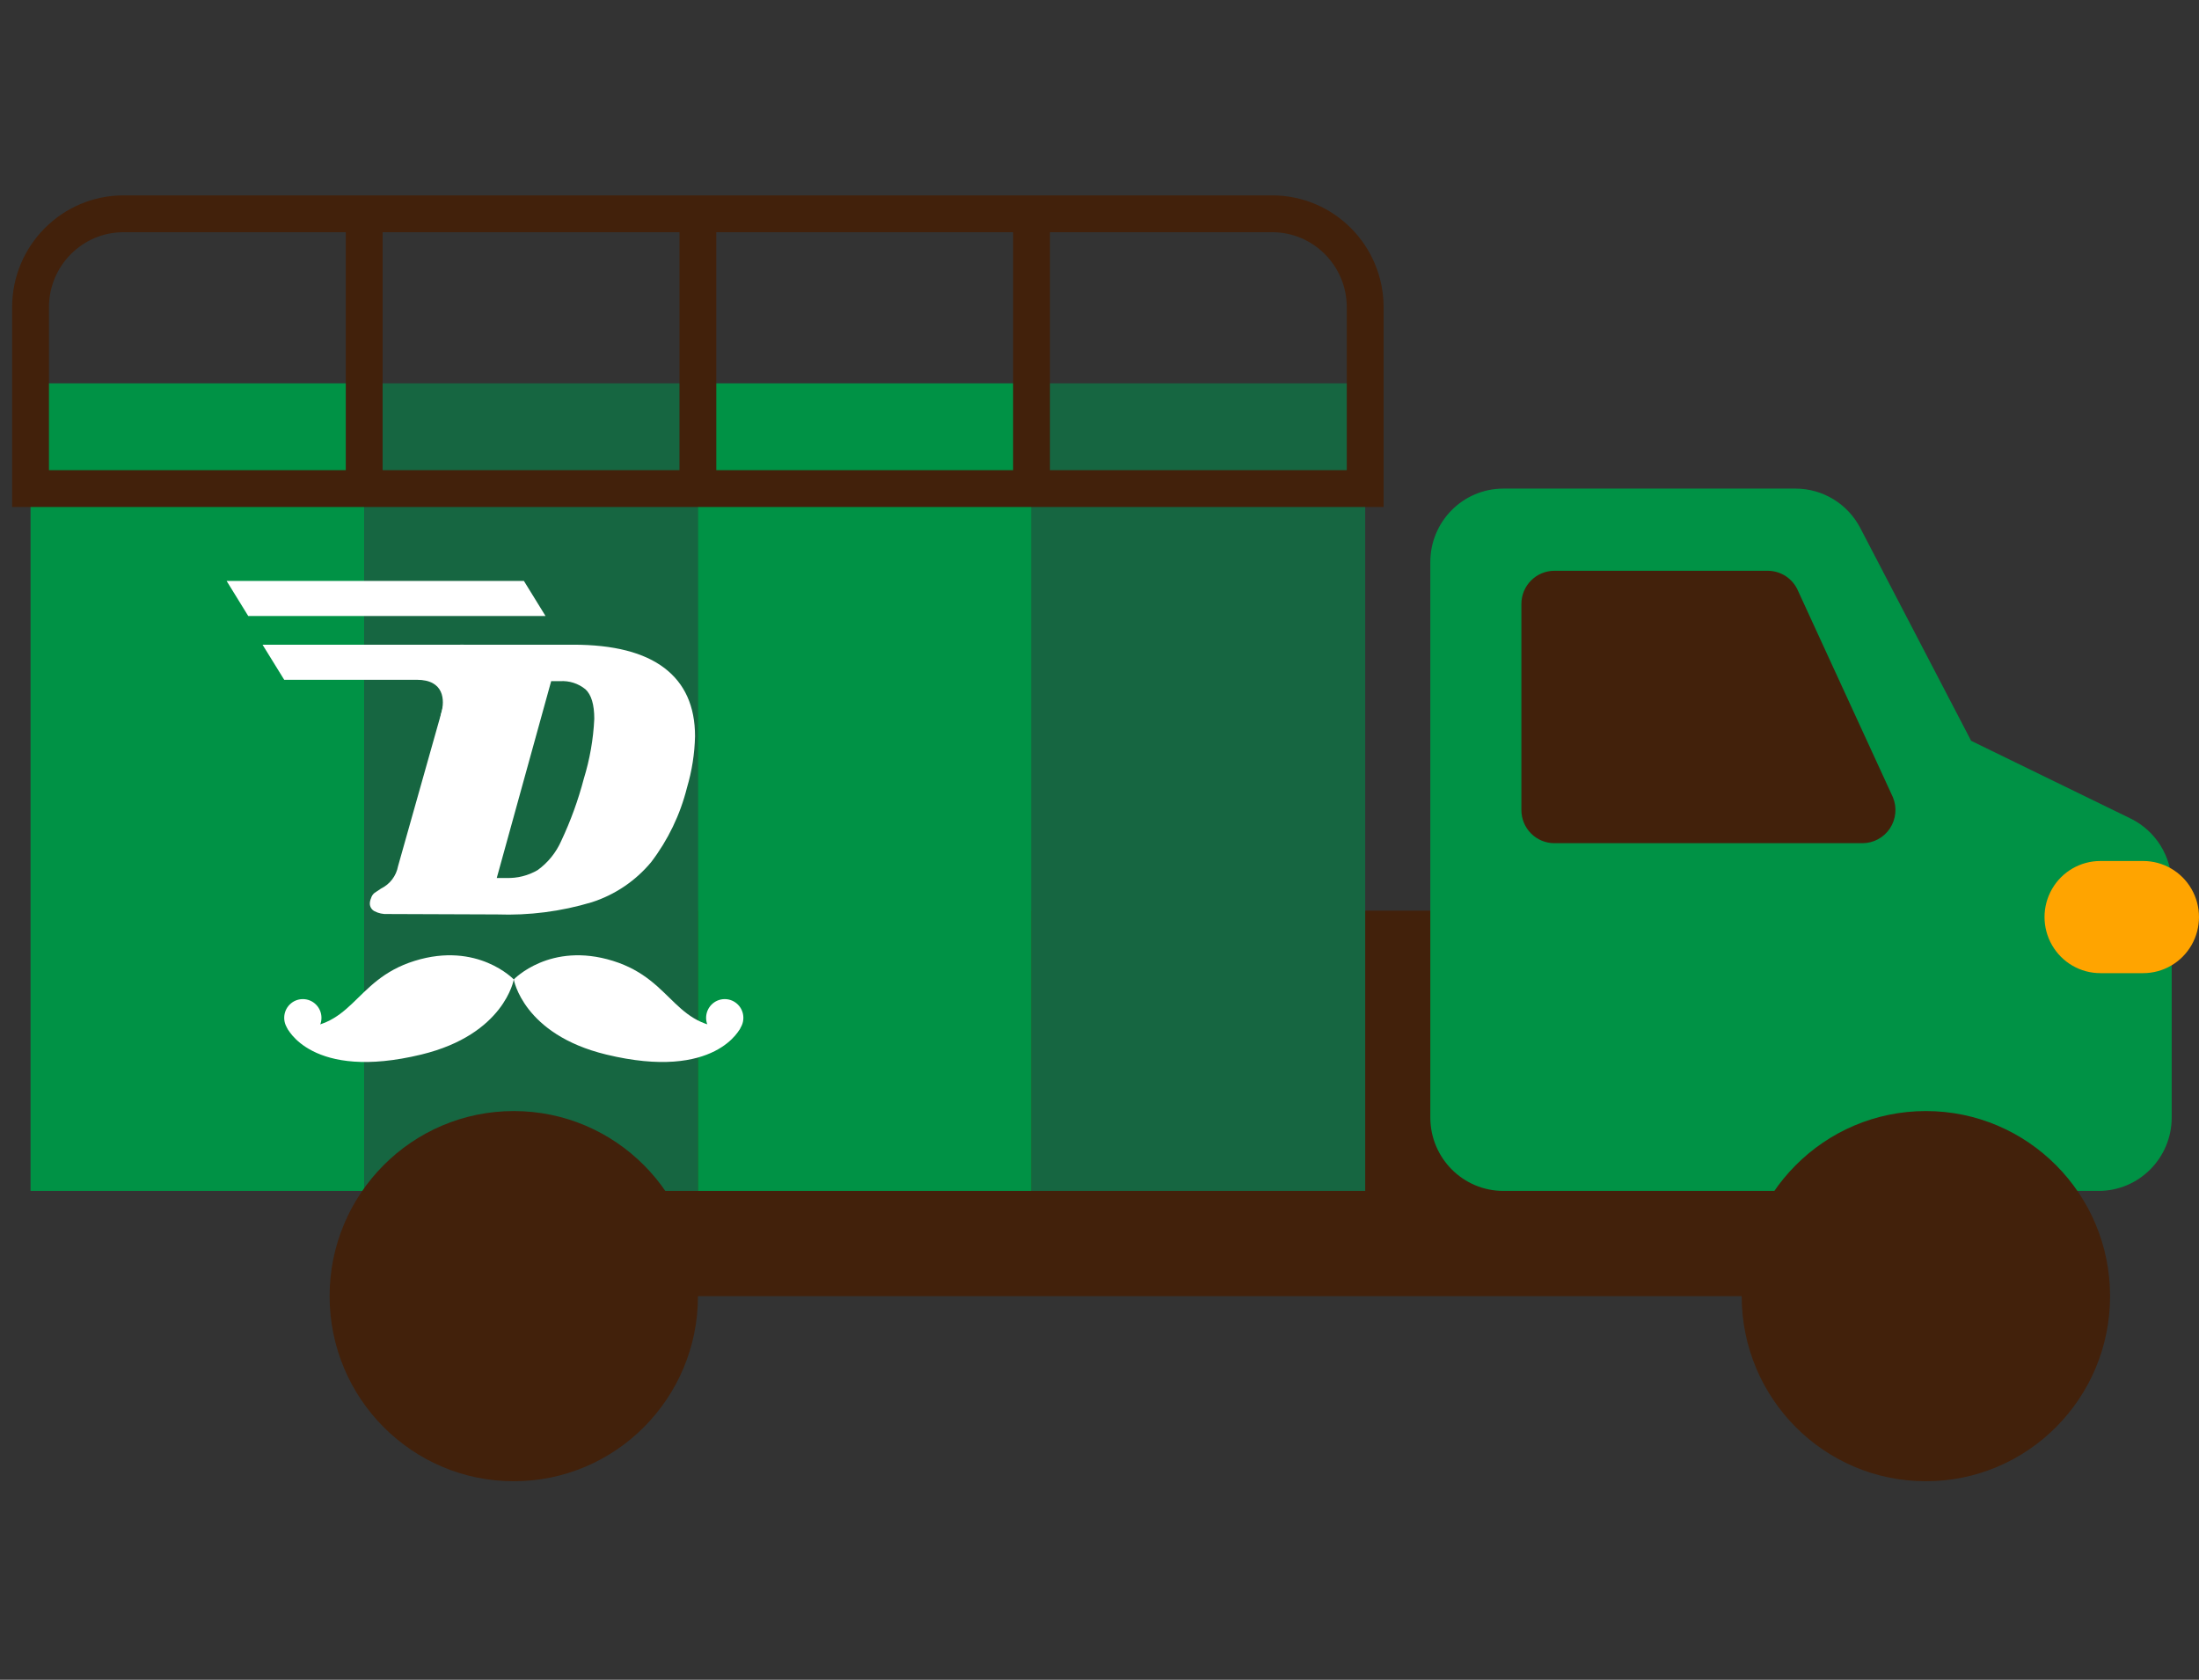
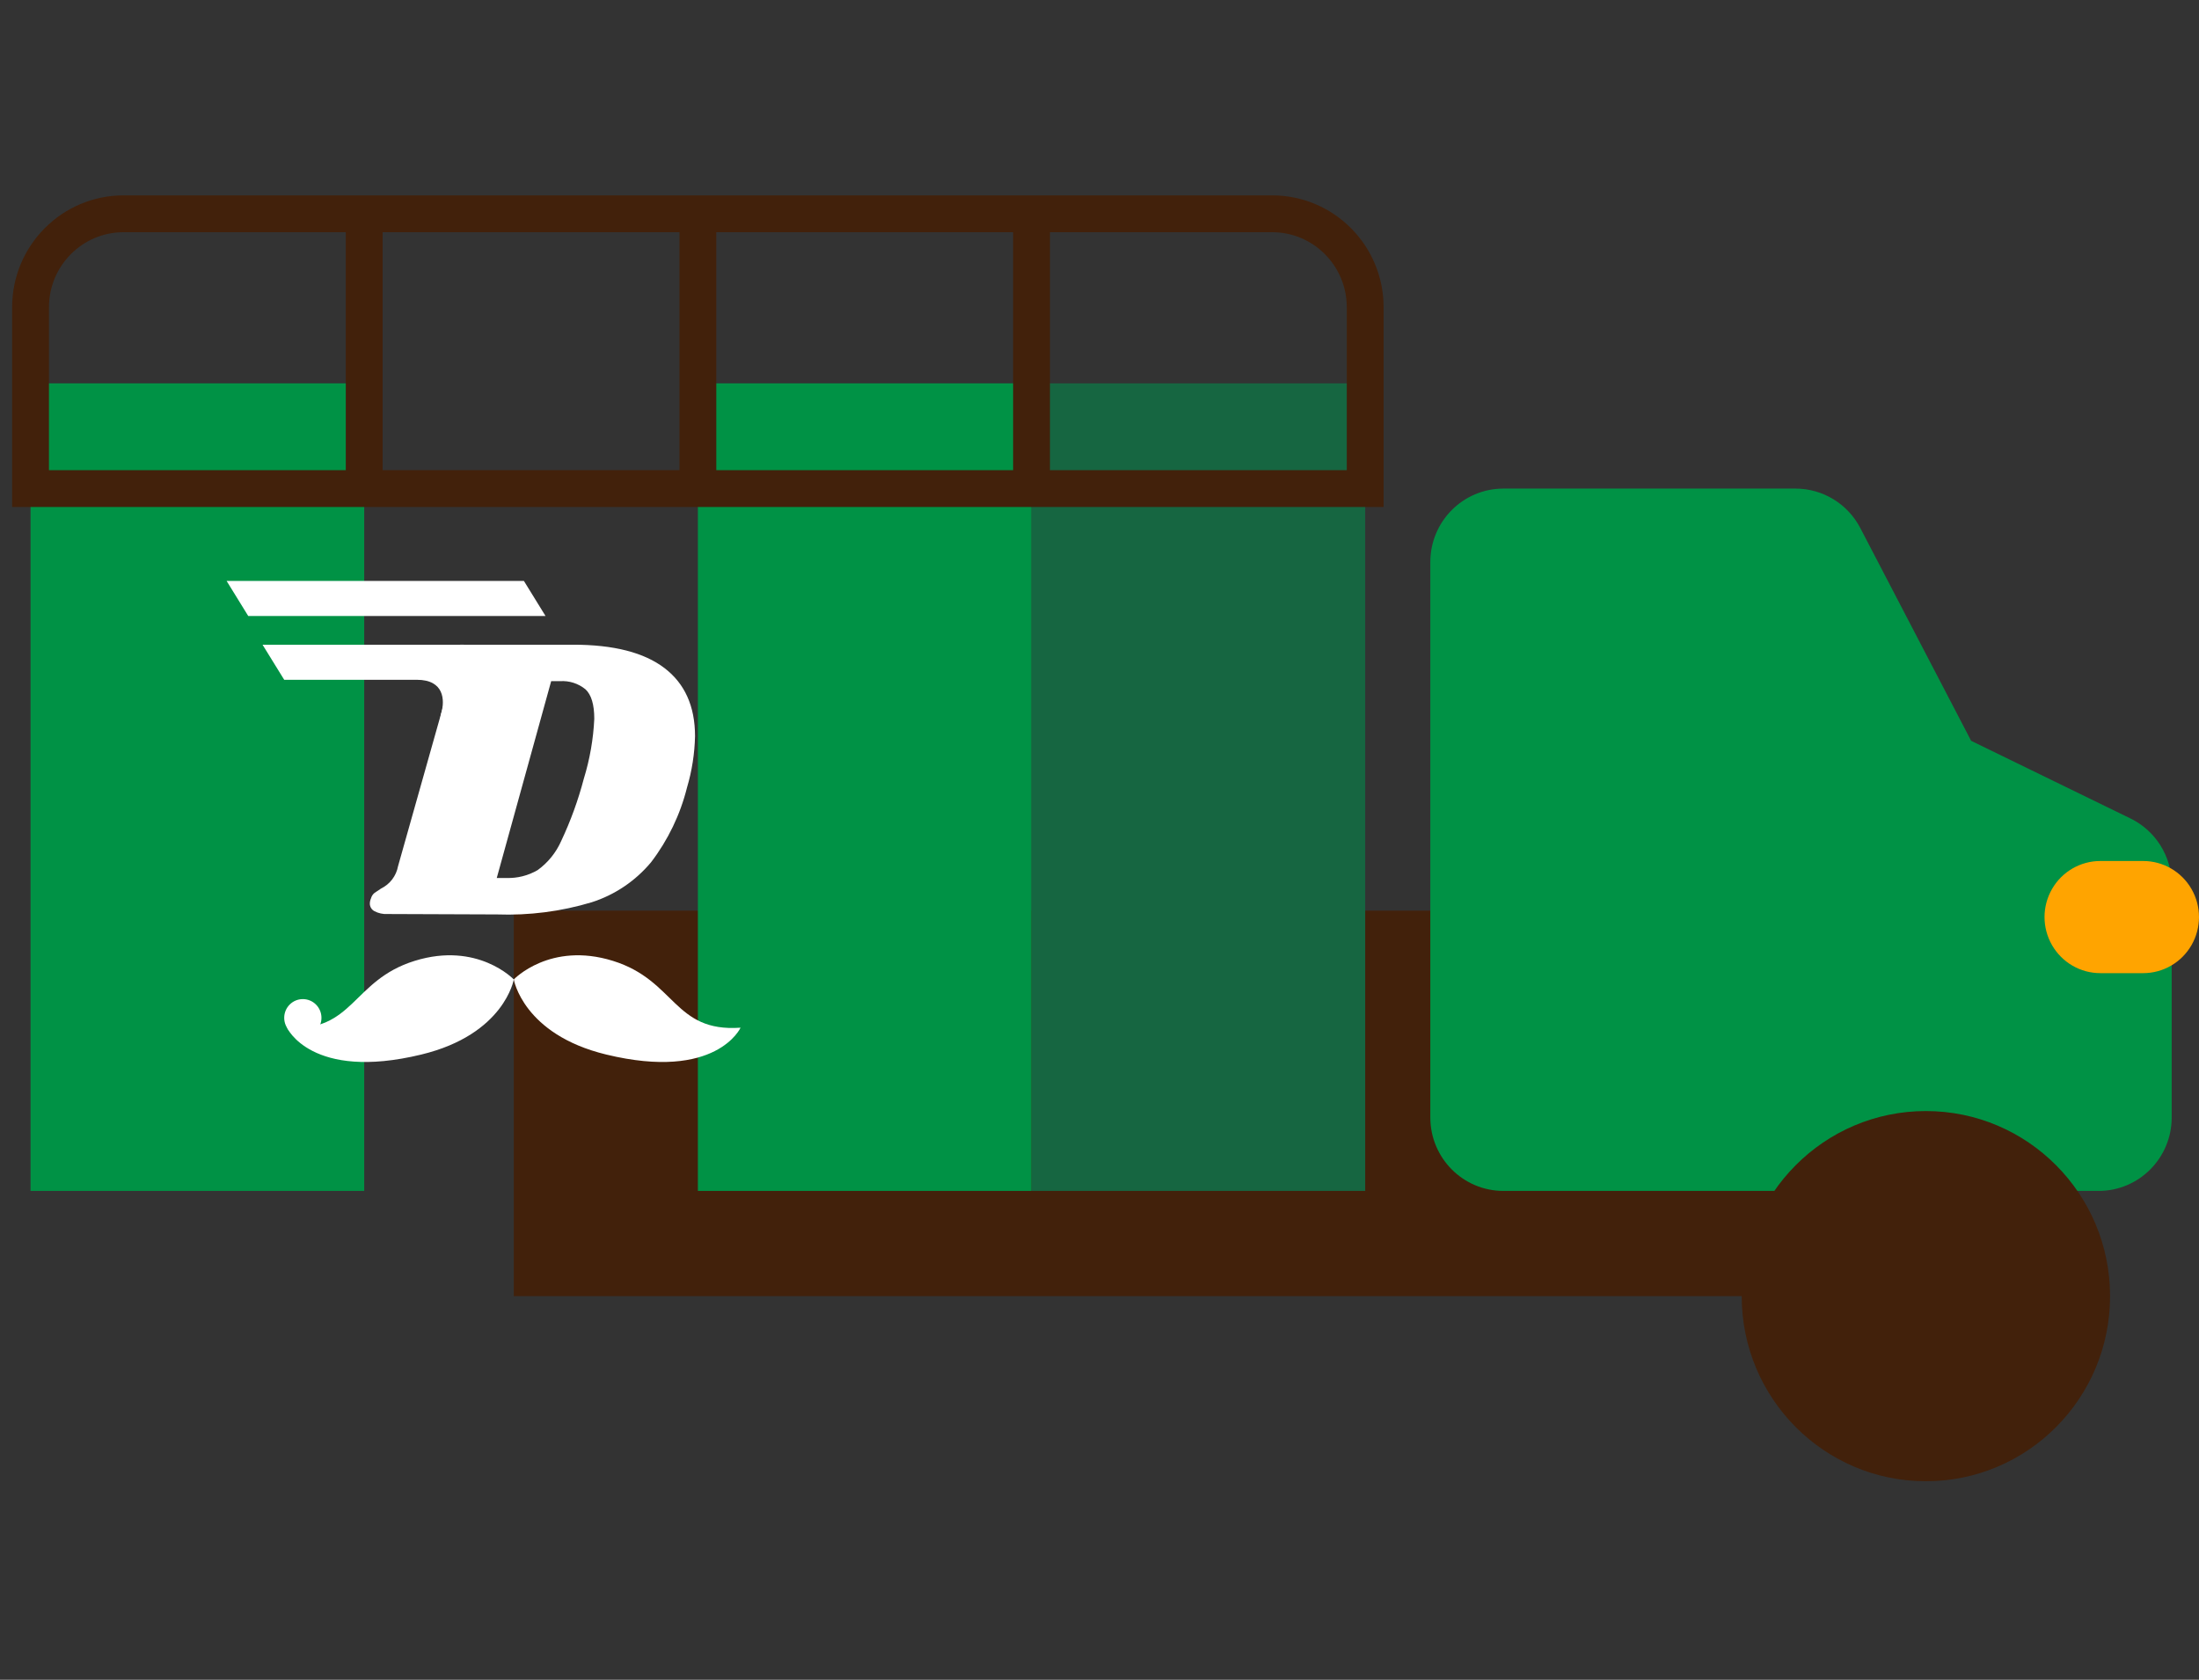
<svg xmlns="http://www.w3.org/2000/svg" width="144px" height="110px" viewBox="0 0 144 110" version="1.1">
  <rect x="0" y="0" width="144" height="110" fill="#333333" stroke="none" />
  <title>icn/vehicle_tata407</title>
  <g id="Page-1" stroke="none" stroke-width="1" fill="none" fill-rule="evenodd">
    <g id="Artboard" transform="translate(-2704, -420)">
      <g id="Vehicle-Icons_UD_Tata-407" transform="translate(2706, 434)">
        <rect id="Rectangle" fill="#42210B" fill-rule="nonzero" x="31.645" y="45.634" width="92.471" height="25.245" />
        <path d="M135.427,63.988 L96.449,63.988 C93.807,63.988 91.664,61.835 91.664,59.179 L91.664,22.804 C91.664,20.149 93.807,17.996 96.449,17.996 L115.579,17.996 C117.359,17.996 118.992,18.989 119.818,20.574 L127.079,34.513 L137.515,39.599 C139.164,40.402 140.212,42.083 140.212,43.925 L140.212,59.179 C140.212,61.835 138.069,63.988 135.427,63.988 Z" id="Path" fill="#009245" fill-rule="nonzero" />
-         <path d="M119.961,41.217 L99.788,41.217 C99.215,41.217 98.665,40.988 98.26,40.581 C97.854,40.174 97.627,39.621 97.627,39.045 L97.627,25.55 C97.627,24.974 97.854,24.421 98.26,24.014 C98.665,23.607 99.215,23.378 99.788,23.378 L113.759,23.378 C114.631,23.378 115.418,23.905 115.753,24.713 L121.956,38.209 C122.234,38.879 122.16,39.645 121.76,40.249 C121.359,40.854 120.684,41.217 119.961,41.217 L119.961,41.217 Z" id="Path" fill="#42210B" fill-rule="nonzero" />
        <path d="M138.342,49.727 L135.543,49.727 C134.236,49.729 133.029,49.029 132.375,47.892 C131.721,46.755 131.721,45.355 132.375,44.218 C133.029,43.081 134.236,42.382 135.543,42.383 L138.342,42.383 C139.648,42.382 140.856,43.081 141.51,44.218 C142.163,45.355 142.163,46.755 141.51,47.892 C140.856,49.029 139.648,49.729 138.342,49.727 L138.342,49.727 Z" id="Path" fill="#FFA400" />
        <g id="Group" transform="translate(0, 11.104)" fill-rule="nonzero">
          <rect id="Rectangle" fill="#009245" x="0" y="0" width="21.85" height="52.883" />
-           <rect id="Rectangle" fill="#166641" x="21.85" y="0" width="21.85" height="52.883" />
          <rect id="Rectangle" fill="#009245" x="43.7" y="0" width="21.85" height="52.883" />
          <rect id="Rectangle" fill="#166641" x="65.55" y="0" width="21.85" height="52.883" />
        </g>
        <path d="M6.093,0 L81.306,0 C84.671,0 87.399,2.742 87.399,6.123 L87.399,17.996 L0,17.996 L0,6.123 C0,2.742 2.728,0 6.093,0 Z" id="Path" stroke="#42210B" stroke-width="2.412" />
        <line x1="43.7" y1="0" x2="43.7" y2="17.996" id="Path" stroke="#42210B" stroke-width="2.412" />
        <line x1="21.85" y1="0" x2="21.85" y2="17.996" id="Path" stroke="#42210B" stroke-width="2.412" />
        <line x1="65.55" y1="0" x2="65.55" y2="17.996" id="Path" stroke="#42210B" stroke-width="2.412" />
        <path d="M31.645,50.14 C31.645,50.14 29.275,47.641 25.152,48.923 C21.029,50.205 21.189,53.608 16.794,53.299 C16.794,53.299 18.374,56.804 25.591,55.057 C31.037,53.739 31.645,50.14 31.645,50.14 Z" id="Path" fill="#FFFFFF" fill-rule="nonzero" />
        <ellipse id="Oval" fill="#FFFFFF" fill-rule="nonzero" cx="17.831" cy="52.653" rx="1.22" ry="1.226" />
        <path d="M31.645,50.14 C31.645,50.14 34.015,47.641 38.137,48.923 C42.26,50.205 42.101,53.608 46.495,53.299 C46.495,53.299 44.915,56.804 37.698,55.057 C32.252,53.739 31.645,50.14 31.645,50.14 Z" id="Path" fill="#FFFFFF" fill-rule="nonzero" />
-         <ellipse id="Oval" fill="#FFFFFF" fill-rule="nonzero" cx="45.459" cy="52.653" rx="1.22" ry="1.226" />
        <path d="M41.508,29.745 C42.845,30.762 43.513,32.251 43.514,34.213 C43.488,35.355 43.31,36.487 42.986,37.581 C42.543,39.352 41.743,41.013 40.637,42.461 C39.614,43.689 38.264,44.6 36.745,45.086 C34.739,45.689 32.649,45.957 30.556,45.882 L23.379,45.855 C23.081,45.872 22.785,45.808 22.521,45.67 C22.334,45.572 22.217,45.378 22.218,45.166 C22.221,45.047 22.248,44.93 22.297,44.821 C22.334,44.686 22.413,44.565 22.521,44.476 C22.618,44.406 22.763,44.309 22.956,44.185 C23.535,43.902 23.946,43.361 24.065,42.726 L27.284,31.322 C27.352,31.108 27.388,30.884 27.39,30.659 C27.395,30.491 27.363,30.324 27.298,30.169 C27.236,30.036 27.152,29.882 27.047,29.705 C26.917,29.546 26.834,29.352 26.809,29.148 C26.817,29.049 26.835,28.951 26.862,28.856 C26.93,28.628 27.101,28.447 27.324,28.366 C27.677,28.251 28.048,28.202 28.419,28.219 L35.544,28.219 C38.183,28.22 40.171,28.728 41.508,29.745 Z M36.916,33.073 C36.916,32.136 36.723,31.491 36.336,31.137 C35.868,30.756 35.274,30.566 34.673,30.607 L34.093,30.607 L30.53,43.495 L31.164,43.495 C31.88,43.519 32.589,43.34 33.209,42.978 C33.883,42.49 34.415,41.831 34.752,41.068 C35.368,39.76 35.863,38.397 36.23,36.998 C36.623,35.724 36.854,34.405 36.916,33.073 Z" id="Shape" fill="#FFFFFF" fill-rule="nonzero" />
        <path d="M16.611,30.516 L25.294,30.516 C27.101,30.516 27.131,31.865 26.9,32.684 C26.661,33.53 27.237,33.48 27.404,33.207 C27.992,32.249 29.805,28.22 29.805,28.22 L15.193,28.22 L16.611,30.516 Z" id="Path" fill="#FFFFFF" fill-rule="nonzero" />
        <polygon id="Path" fill="#FFFFFF" fill-rule="nonzero" points="12.838 24.041 14.255 26.338 33.723 26.338 32.306 24.041" />
        <ellipse id="Oval" fill="#42210B" fill-rule="nonzero" cx="124.115" cy="70.879" rx="12.061" ry="12.121" />
-         <ellipse id="Oval" fill="#42210B" fill-rule="nonzero" cx="31.645" cy="70.879" rx="12.061" ry="12.121" />
      </g>
    </g>
  </g>
</svg>